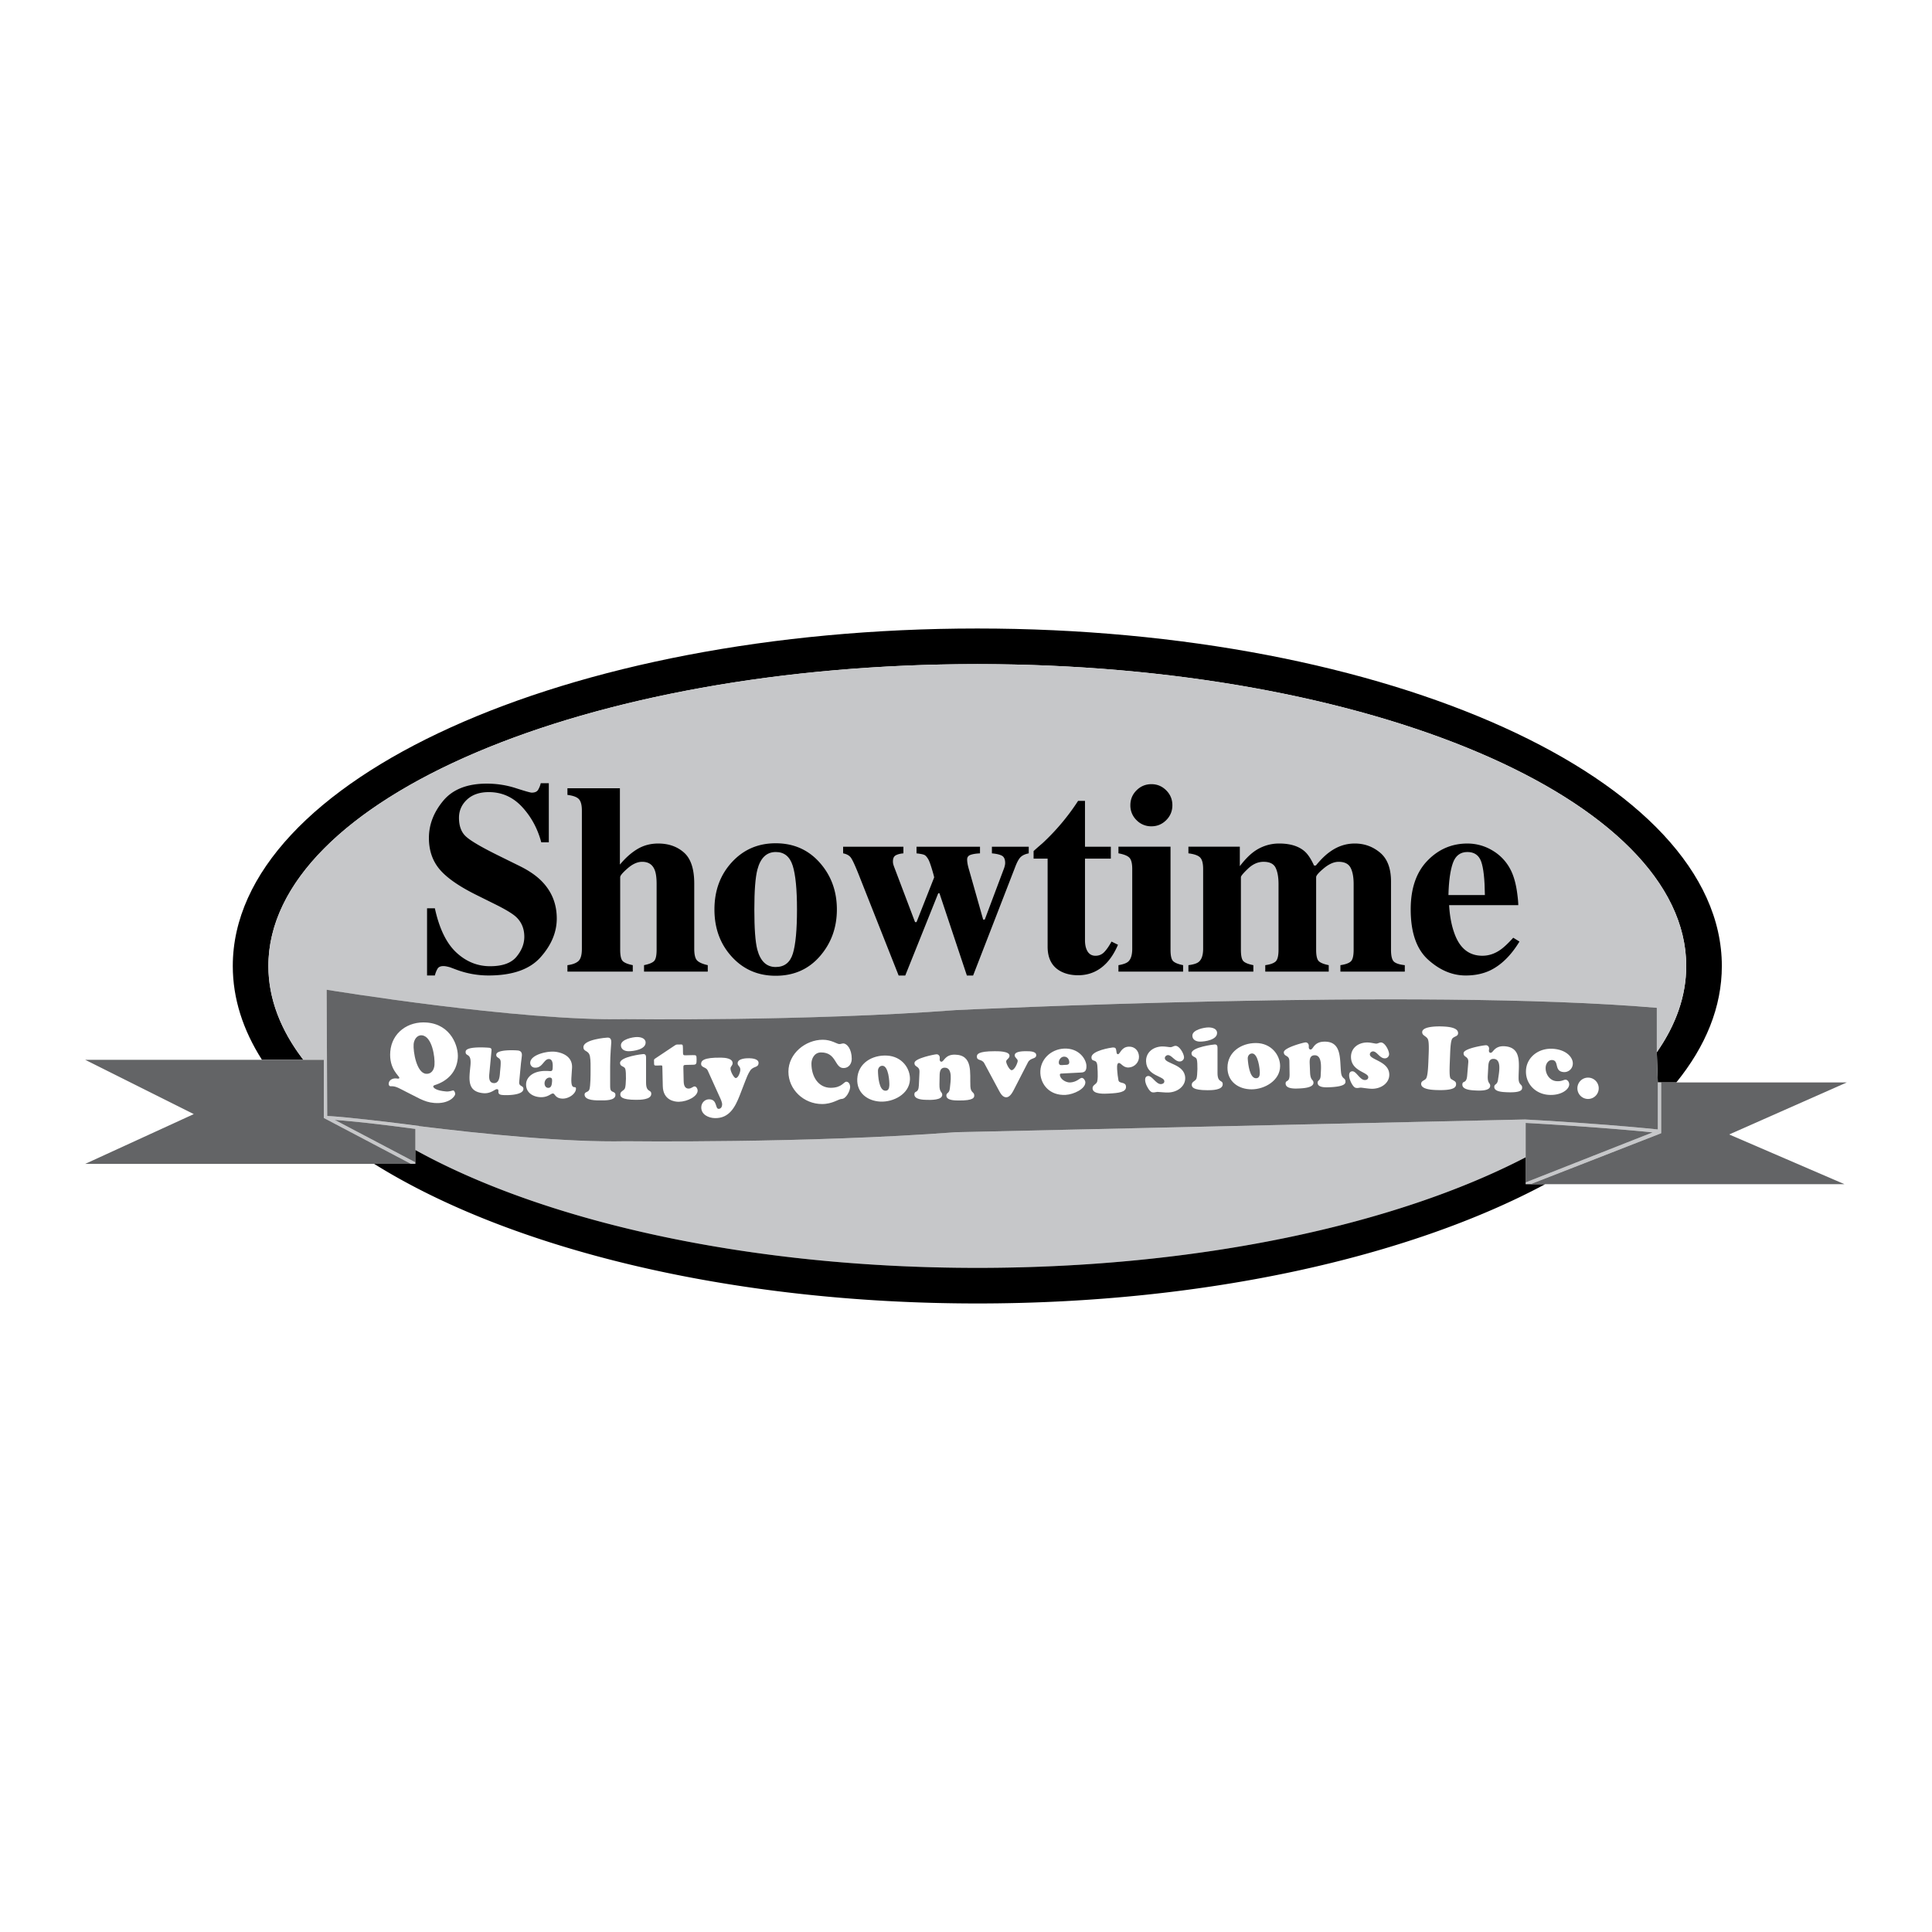
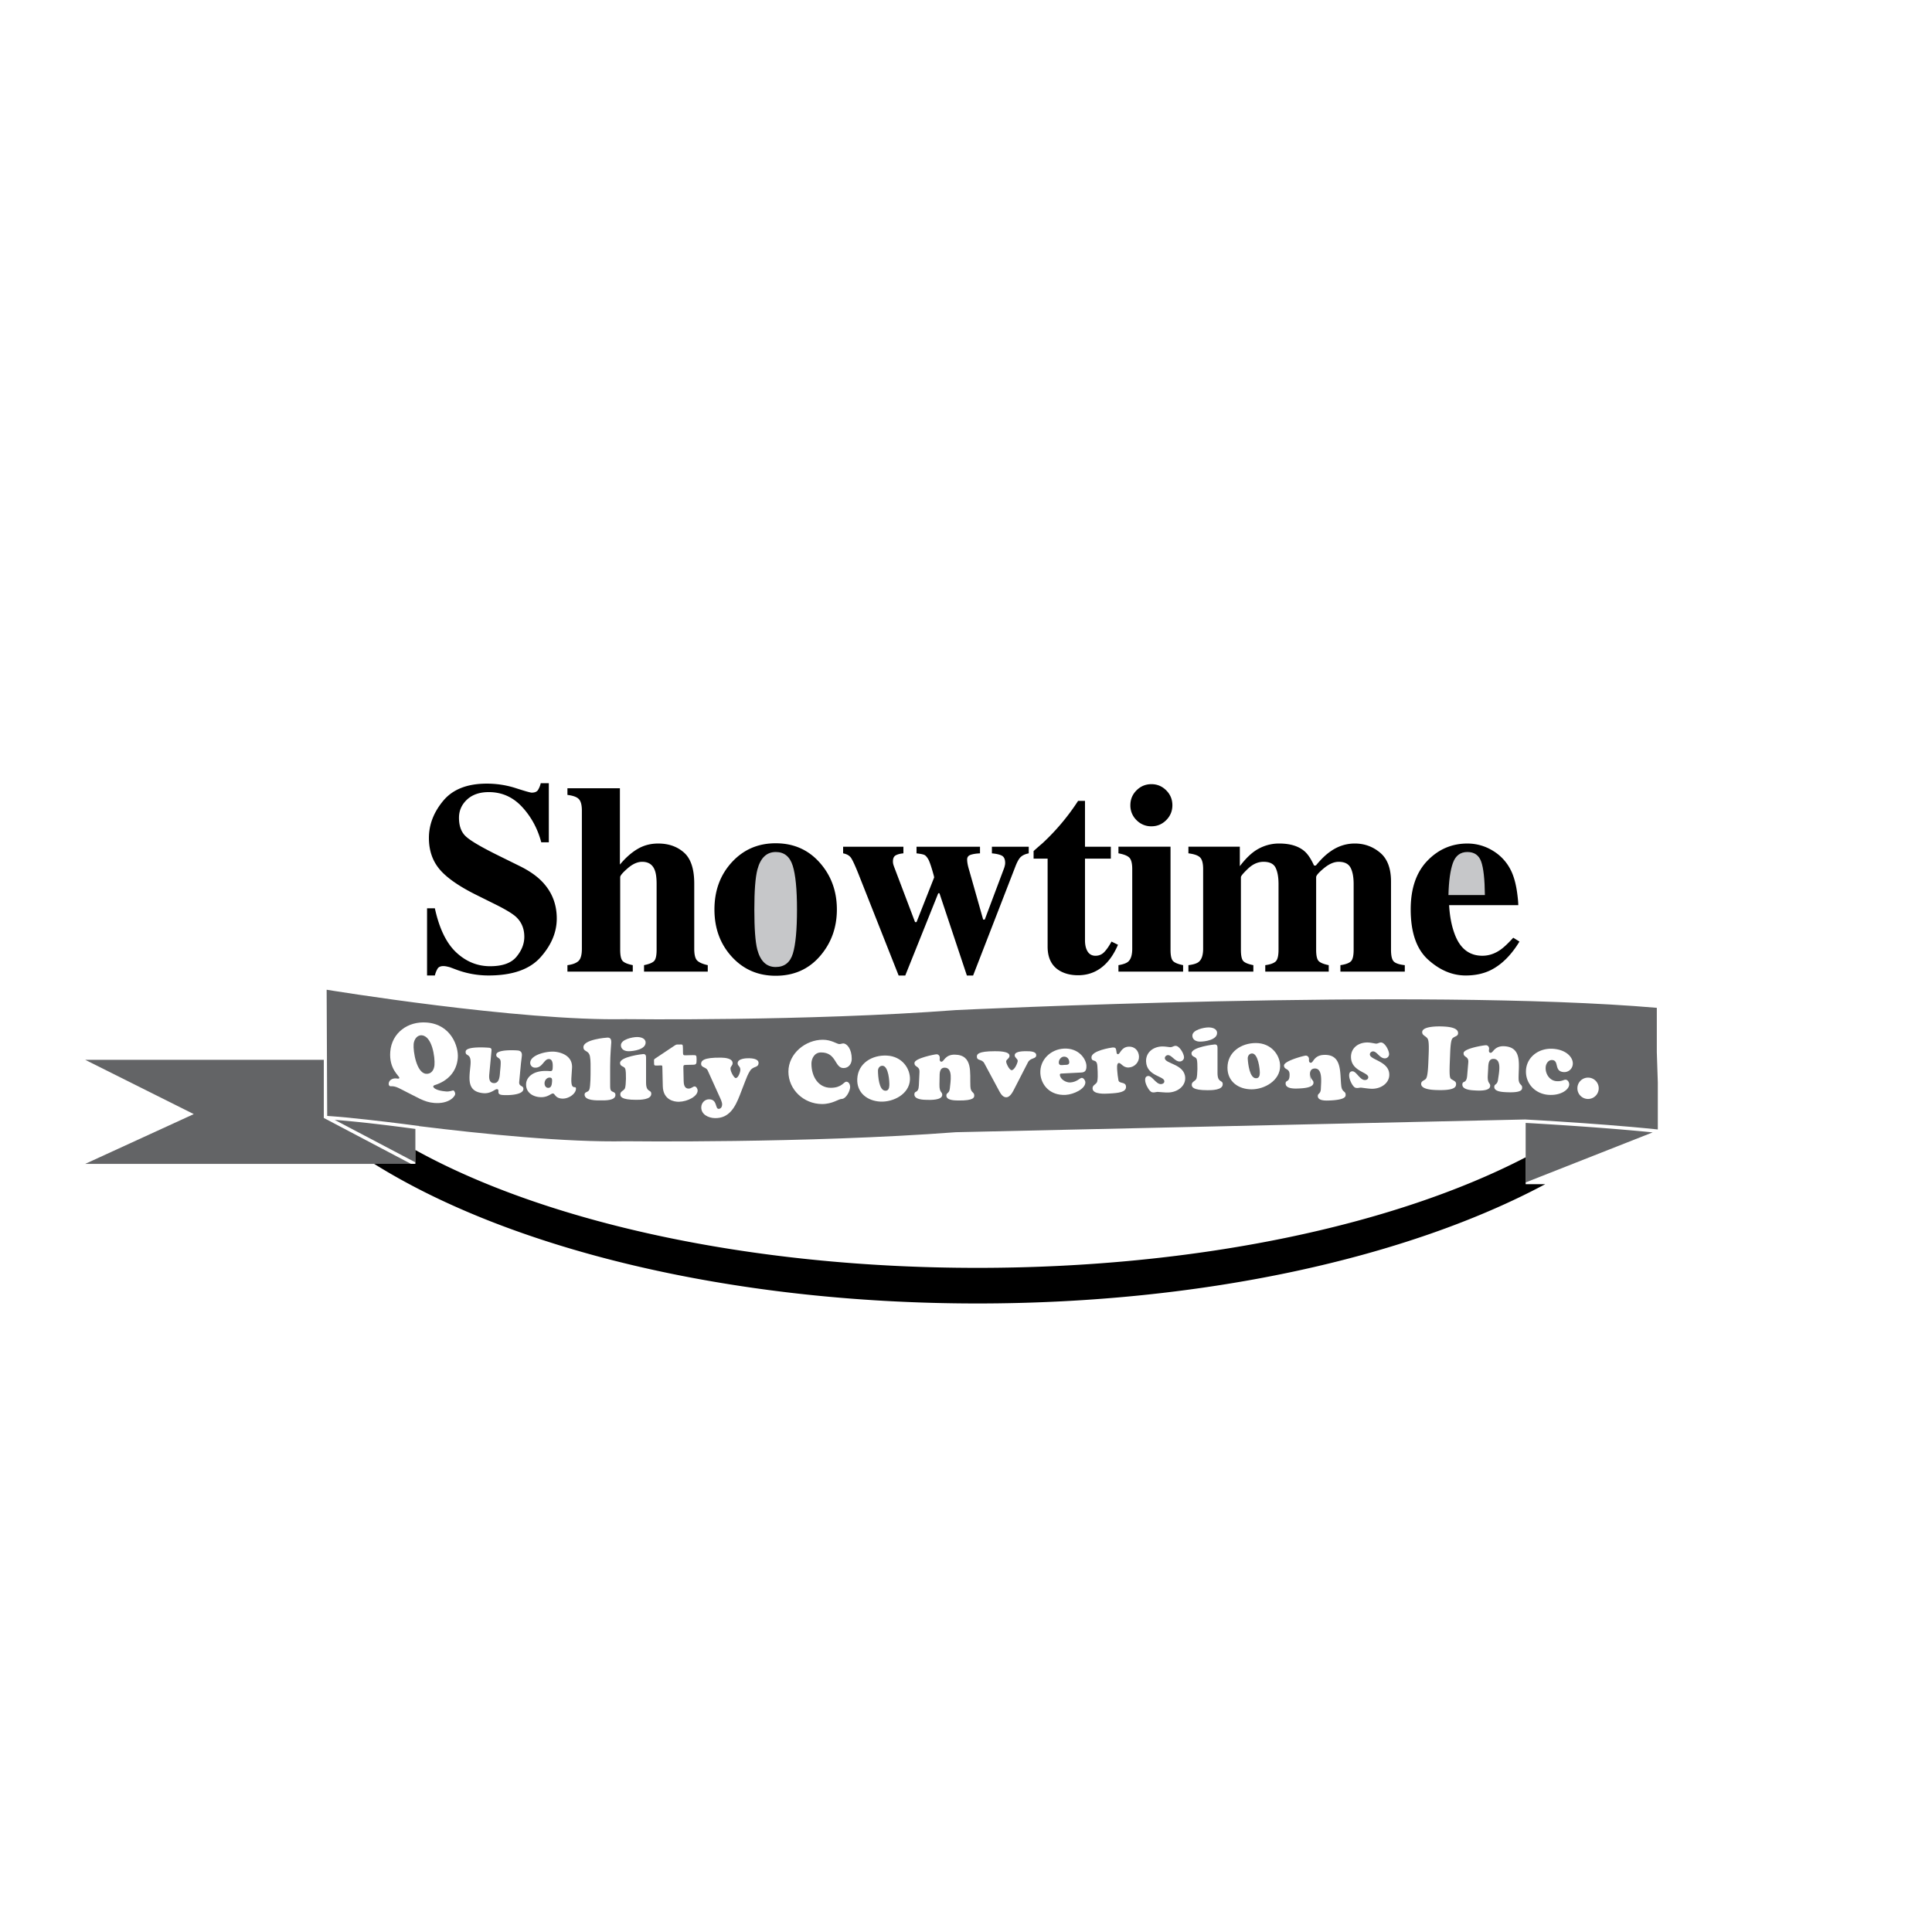
<svg xmlns="http://www.w3.org/2000/svg" width="2500" height="2500" viewBox="0 0 192.756 192.756">
  <g fill-rule="evenodd" clip-rule="evenodd">
-     <path fill="#fff" d="M0 0h192.756v192.756H0V0z" />
-     <path d="M97.506 62.706c-41.023 0-74.281 15.076-74.281 33.672 0 3.249 1.018 6.39 2.913 9.362h4.13c-2.262-2.947-3.49-6.094-3.49-9.362 0-16.634 31.667-30.119 70.728-30.119 39.062 0 70.729 13.485 70.729 30.119 0 2.989-1.029 5.876-2.934 8.603l.1 3.016h1.844c2.939-3.621 4.543-7.535 4.543-11.618-.001-18.597-33.259-33.673-74.282-33.673z" />
-     <path d="M165.4 112.688c-.822-.088-1.697-.17-2.592-.25a293.084 293.084 0 0 0-4.898-.385c-3.17-.223-5.697-.359-5.742-.361l-56.805 1.27c-14.89 1.127-32.938.902-32.938.902-5.904.125-14.321-.729-20.627-1.51a18.982 18.982 0 0 1-.354-.045c.116.016-2.159-.307-4.825-.602a97.894 97.894 0 0 0-3.974-.371l-.056-12.59s19.233 3.16 29.836 2.934c0 0 18.049.227 32.938-.902 0 0 46.249-2.256 69.938-.227v4.43c1.904-2.727 2.934-5.613 2.934-8.603 0-16.634-31.666-30.119-70.729-30.119-39.061 0-70.728 13.485-70.728 30.119 0 3.269 1.229 6.415 3.49 9.362h2.038v5.799l8.695 4.58h.442v-.15l-8.053-4.24c1.175.088 2.518.227 3.778.369 1.887.215 3.589.443 4.274.535v2.105c12.932 7.15 33.232 11.758 56.063 11.758 22.049 0 41.738-4.297 54.709-11.031v-3.432c.385.021 2.535.141 5.242.33 1.551.107 3.285.238 4.971.385.842.072 1.67.15 2.459.23l-5.994 2.361-6.678 2.631v.178h.48l4.617-1.799 8.424-3.287v-5.066h-.335v4.692z" fill="#c6c7c9" />
    <path d="M165.301 104.98v-4.43c-23.689-2.029-69.938.227-69.938.227-14.89 1.129-32.938.902-32.938.902-10.604.227-29.836-2.934-29.836-2.934l.056 12.59c1.167.078 2.596.219 3.974.371 2.666.295 5.142.629 5.18.633l-.001.014c6.306.781 14.723 1.635 20.627 1.51 0 0 18.049.225 32.938-.902l56.805-1.27c.045.002 2.572.139 5.742.361 1.551.109 3.254.24 4.898.385.895.08 1.77.162 2.592.25v-4.691l-.099-3.016z" fill="#636466" />
    <path fill="#636466" d="M32.306 111.539v-5.799H8.504l10.829 5.414-10.829 4.965h32.497l-8.695-4.58z" />
    <path d="M37.168 112.098a103.537 103.537 0 0 0-3.778-.369l8.053 4.24v-3.335a199.79 199.79 0 0 0-4.275-.536zM162.428 112.748c-1.686-.146-3.42-.277-4.971-.385a375.567 375.567 0 0 0-5.242-.33v5.938l6.678-2.631 5.994-2.361c-.789-.081-1.617-.159-2.459-.231z" fill="#636466" />
    <path d="M152.695 118.148h-.48V115.464c-12.971 6.734-32.66 11.031-54.709 11.031-22.831 0-43.131-4.607-56.063-11.758v1.38h-4.114c13.498 8.439 35.421 13.93 60.177 13.93 22.709 0 43.035-4.621 56.66-11.9h-1.471v.001zM42.607 97.324v-6.701h.78c.44 2.019 1.152 3.486 2.135 4.402.982.917 2.108 1.375 3.377 1.375 1.234 0 2.11-.314 2.631-.946.52-.63.78-1.292.78-1.989 0-.811-.274-1.471-.82-1.983-.362-.334-1.089-.771-2.181-1.309l-1.758-.873c-1.745-.863-2.974-1.719-3.688-2.564-.714-.846-1.071-1.891-1.071-3.133 0-1.322.473-2.556 1.421-3.701.947-1.146 2.399-1.719 4.356-1.719.995 0 1.958.15 2.888.449.93.3 1.46.45 1.593.45.3 0 .506-.086.622-.258a2.19 2.19 0 0 0 .277-.681h.807v5.896h-.754c-.361-1.366-.998-2.542-1.91-3.529s-2.02-1.481-3.324-1.481c-.917 0-1.642.25-2.175.747-.533.498-.8 1.104-.8 1.817 0 .855.251 1.494.754 1.917.493.433 1.59 1.067 3.291 1.903l2.036 1.005c.908.45 1.63.948 2.168 1.494 1.004 1.022 1.507 2.265 1.507 3.728 0 1.366-.54 2.655-1.619 3.867-1.08 1.211-2.809 1.816-5.188 1.816a9.142 9.142 0 0 1-3.318-.621l-.528-.197a4.364 4.364 0 0 0-.357-.086 1.677 1.677 0 0 0-.291-.033c-.282 0-.476.082-.582.244a2.461 2.461 0 0 0-.278.693h-.781v.001zM56.613 96.941v-.646c.493-.062.857-.196 1.091-.404.233-.207.35-.619.35-1.236V80.868c0-.538-.097-.914-.291-1.13-.194-.216-.577-.359-1.15-.43v-.661h5.235v7.614c.555-.67 1.139-1.188 1.751-1.553.612-.366 1.302-.549 2.069-.549 1.04 0 1.899.302 2.578.906.678.604 1.018 1.632 1.018 3.086v6.504c0 .608.104 1.007.311 1.196.207.189.553.337 1.038.443v.646h-6.358v-.646c.484-.098.814-.229.991-.397.176-.167.264-.546.264-1.136v-6.557c0-.617-.062-1.08-.185-1.388-.211-.555-.63-.833-1.256-.833-.467 0-.95.216-1.447.648-.498.432-.747.727-.747.885v7.245c0 .59.088.969.265 1.136.176.168.506.3.991.397v.646h-6.518v.001zM73.013 95.455c1.154 1.264 2.613 1.897 4.375 1.897 1.815 0 3.287-.65 4.415-1.95s1.692-2.853 1.692-4.66c0-1.833-.571-3.393-1.712-4.679-1.142-1.287-2.607-1.93-4.396-1.93-1.754 0-3.21.63-4.369 1.89-1.159 1.261-1.738 2.833-1.738 4.719.001 1.878.578 3.448 1.733 4.713zM84.118 84.477h6.015v.661c-.309.026-.56.091-.754.192-.194.102-.291.307-.291.615 0 .105.013.208.04.304.026.097.08.247.159.45L91.296 92h.146l1.758-4.455c0-.062-.07-.328-.211-.8-.142-.472-.261-.8-.357-.985-.141-.247-.275-.401-.403-.462-.128-.062-.39-.115-.787-.159v-.661h6.333v.661c-.389.018-.699.066-.932.146-.234.079-.351.234-.351.463 0 .132.015.284.046.456.03.171.09.403.178.694l1.375 4.851h.158l1.943-5.168a3.04 3.04 0 0 0 .066-.251 1.02 1.02 0 0 0 .027-.225c0-.378-.113-.625-.338-.74-.225-.114-.553-.188-.984-.225v-.661h3.674v.661c-.326.062-.584.174-.771.337-.191.164-.383.5-.576 1.012l-4.203 10.838h-.622l-2.736-8.208h-.119l-3.292 8.208h-.661L85.651 87.2c-.335-.837-.582-1.373-.74-1.606-.159-.233-.423-.385-.793-.456v-.661zM104.521 85.666h-1.4v-.753c.238-.22.533-.48.885-.78a22.323 22.323 0 0 0 3.556-4.23h.688v4.574h2.578v1.189h-2.578v8.143c0 .379.057.696.172.952.176.396.467.595.873.595.352 0 .646-.125.885-.377.238-.251.477-.597.715-1.038l.646.318c-.316.74-.695 1.344-1.137 1.812-.775.818-1.723 1.229-2.842 1.229-.635 0-1.189-.119-1.666-.357-.916-.457-1.375-1.29-1.375-2.498v-8.779zM112.777 80.339c0-.582.205-1.078.615-1.487s.906-.615 1.488-.615c.572 0 1.062.205 1.473.615s.615.906.615 1.487-.205 1.077-.615 1.487c-.41.41-.9.615-1.473.615a2.027 2.027 0 0 1-1.488-.615 2.026 2.026 0 0 1-.615-1.487zM111.588 96.941v-.646c.477-.08.803-.199.979-.358.264-.237.396-.665.396-1.282v-7.958c0-.546-.092-.918-.277-1.117-.186-.198-.551-.345-1.098-.443v-.661h5.195v10.285c0 .59.088.969.266 1.136.176.168.506.3.99.397v.646h-6.451v.001zM118.568 96.941v-.646c.494-.062.834-.168 1.02-.318.299-.238.449-.678.449-1.322v-7.958c0-.564-.102-.947-.305-1.15-.203-.203-.59-.339-1.164-.41v-.661h5.129v1.943c.451-.59.887-1.048 1.311-1.375a4.247 4.247 0 0 1 2.617-.886c1.084 0 1.924.255 2.523.767.336.291.652.767.953 1.428h.184c.512-.625 1-1.097 1.469-1.415.74-.52 1.547-.78 2.418-.78.953 0 1.791.304 2.52.912.727.608 1.09 1.569 1.09 2.881v6.809c0 .625.102 1.024.305 1.196.201.172.559.285 1.07.338v.646h-6.424v-.646c.492-.07.836-.192 1.029-.364.195-.171.291-.562.291-1.169v-6.557c0-.705-.104-1.251-.311-1.639-.207-.387-.602-.582-1.184-.582-.467 0-.957.214-1.473.641-.516.428-.773.725-.773.892v7.245c0 .59.088.969.264 1.136.176.168.508.3.992.397v.646h-6.332v-.646c.477-.062.814-.18 1.018-.351.203-.172.305-.566.305-1.183v-6.557c0-.688-.098-1.229-.291-1.626s-.596-.595-1.203-.595c-.555 0-1.07.227-1.547.681-.477.454-.713.738-.713.853v7.245c0 .59.082.969.25 1.136.168.168.498.3.992.397v.646h-6.479v.001zM142.49 95.752c1.164 1.048 2.41 1.572 3.74 1.572.926 0 1.746-.172 2.459-.514 1.102-.538 2.072-1.495 2.908-2.87l-.621-.383c-.512.564-.938.965-1.281 1.203-.564.396-1.164.595-1.799.595-1.33 0-2.26-.745-2.789-2.234-.291-.793-.467-1.731-.529-2.815h6.9c0-.247-.031-.604-.092-1.071-.123-.996-.344-1.807-.66-2.432a4.695 4.695 0 0 0-1.812-1.943 4.824 4.824 0 0 0-2.512-.701c-1.559 0-2.893.575-3.998 1.725s-1.658 2.765-1.658 4.845c0 2.3.58 3.975 1.744 5.023z" />
    <path d="M40.598 108.971c-.729-.369-1.022-.561-1.417-.594-.07-.006-.142.006-.22 0-.14-.012-.191-.148-.181-.271.03-.369.407-.541.74-.512.062.004.122.018.183.023.053.004.133-.008.139-.078.016-.191-1.05-.863-.904-2.625.153-1.859 1.744-3.053 3.656-2.895 2.42.199 3.174 2.408 3.08 3.539-.114 1.377-1.002 2.301-2.325 2.713-.045.014-.12.061-.124.113-.012.141.265.428 1.282.512.351.029.636-.107.706-.102.131.012.209.248.2.361-.022.271-.657 1.006-2.095.887-.544-.045-.921-.182-1.414-.408l-1.306-.663z" fill="#fff" />
    <path d="M42.083 103.293c-.491-.041-.779.447-.814.877-.062.746.292 2.885 1.239 2.963.535.045.801-.402.84-.875.065-.797-.24-2.881-1.265-2.965z" fill="#636466" />
    <path d="M48.821 107.117c-.034.352-.059.896.414.941.63.061.622-.771.661-1.191.028-.289.072-.666.055-.949-.029-.445-.472-.338-.437-.705.049-.518 1.818-.438 2.151-.406.315.031.43.227.4.533-.027.281-.07.551-.097.832l-.167 1.76c-.05.525.455.326.416.746-.057.596-1.623.615-2.105.568-.674-.062-.178-.547-.528-.58-.201-.02-.602.475-1.373.4-1.664-.158-1.399-1.459-1.274-2.773.127-1.34-.532-.811-.478-1.389.053-.561 2.263-.377 2.333-.369.246.021.261.139.24.357l-.211 2.225zM57.014 107.439c-.101 1.545.48.736.45 1.211-.033.5-.753 1-1.394.957-.694-.045-.682-.494-.901-.508-.211-.014-.504.416-1.303.363-.729-.047-1.432-.48-1.375-1.35.041-.625.688-1.357 2.233-1.256.272.018.394.043.415-.273.019-.289.05-.896-.354-.922-.526-.035-.641.91-1.423.859a.475.475 0 0 1-.46-.516c.049-.746 1.564-1.133 2.398-1.078.5.033 1.858.316 1.771 1.633l-.057.88z" fill="#fff" />
    <path d="M54.33 108.039c-.015.229.092.482.346.498.333.023.384-.336.401-.6.013-.193.036-.412-.21-.428-.299-.019-.519.249-.537.53z" fill="#636466" />
    <path d="M60.875 108.113c0 .158-.009.449.035.59.097.316.493.168.493.537 0 .59-1.074.545-1.452.545-.396 0-1.628.045-1.628-.58 0-.309.379-.193.484-.52.114-.361.114-1.461.114-1.891 0-.344.018-1.004-.062-1.4-.132-.65-.651-.422-.651-.924 0-.766 2.288-.949 2.411-.949.299 0 .369.193.369.457 0 .201-.114 1.17-.114 2.428v1.707h.001zM64.458 108.004c0 1.039.519.66.519 1.127 0 .598-1.118.598-1.513.598-1.514 0-1.575-.342-1.575-.553 0-.318.361-.336.466-.607.114-.309.132-1.584.035-1.91-.079-.309-.528-.211-.528-.607 0-.625 2.235-.889 2.323-.889.264 0 .273.203.273.387v2.454zM62.715 104.881c-.37 0-.766-.168-.766-.598 0-.582 1.162-.818 1.61-.818.352 0 .854.113.854.555.001.685-1.197.861-1.698.861zM68.211 107.889c.013.59.262.725.5.719.273-.006.427-.211.585-.215.176-.004.304.24.308.398.013.58-.979 1.113-1.867 1.133-.448.01-1.579-.158-1.61-1.559l-.041-1.811c-.007-.316.003-.256-.393-.248-.466.012-.43.037-.439-.377-.003-.123-.031-.219.073-.291l1.977-1.32c.2-.129.191-.102.455-.107.352-.008.369-.043.378.361.017.738-.054.723.359.713l.615-.014c.379-.008.379.018.388.414.011.502-.05.539-.393.545l-.607.014c-.308.008-.325.018-.318.334l.03 1.311zM73.801 109.293c-.456 1.16-1.042 2.293-2.477 2.262-.633-.014-1.374-.354-1.359-1.084.009-.439.351-.803.8-.793.818.018.57.945.931.953.237.004.348-.223.352-.424.006-.248-.163-.586-.265-.807l-1.177-2.604c-.16-.355-.664-.262-.655-.666.005-.264.172-.646 2.028-.607.334.006 1.125.059 1.114.559-.005.238-.208.305-.213.516-.007.334.367.959.517.961.264.006.461-.598.466-.809.008-.396-.273-.375-.268-.674.01-.467.838-.502 1.155-.496.29.006.94.064.932.469-.011.52-.534.279-.853.793-.2.303-.349.688-.479 1.027l-.549 1.424zM82.091 103.736c.862 0 1.416.43 1.646.43.193 0 .246-.061.396-.061.37 0 .845.555.845 1.531 0 .502-.299.924-.818.924-.906 0-.678-1.559-2.244-1.559-.677 0-.959.635-.959 1.119 0 1.301.695 2.41 1.927 2.41 1.118 0 1.285-.607 1.558-.607.255 0 .378.299.378.52 0 .387-.405 1.197-.845 1.197-.299 0-.915.51-1.954.51-1.848 0-3.361-1.461-3.361-3.229 0-1.804 1.698-3.185 3.431-3.185zM85.53 107.633c.078-1.572 1.502-2.391 2.952-2.318 1.538.076 2.357 1.322 2.303 2.412-.072 1.441-1.662 2.244-2.954 2.18-1.301-.065-2.371-.886-2.301-2.274z" fill="#fff" />
    <path d="M88.052 106.332c-.29-.014-.462.25-.457.506.008.555.099 1.916.704 1.982.333.033.417-.244.431-.525.02-.397-.08-1.934-.678-1.963z" fill="#636466" />
    <path d="M93.729 108.193c-.017.854.285.709.279 1.043-.011.545-1.181.506-1.542.498-.352-.008-1.249-.025-1.239-.553.008-.422.406-.035.449-.898l.061-1.318c.031-.65-.51-.449-.501-.916.01-.467 2.042-.867 2.217-.863.194.004.313.174.31.35-.001.053-.011.105-.012.158-.002.105.039.23.171.232.141.002.224-.18.404-.361.179-.174.447-.352.948-.342 1.822.035 1.479 1.814 1.54 3.154.03.695.395.545.387.922-.004.158.023.529-1.629.496-.317-.006-1.162-.006-1.152-.498.006-.316.294-.16.349-.732.056-.623.33-2.025-.497-2.043-.563-.01-.522.598-.53.994l-.013.677zM98.211 106.096c-.254-.484-.748-.213-.748-.688 0-.219.115-.527 1.77-.527.309 0 1.486-.018 1.486.449 0 .289-.334.352-.334.58 0 .203.326.861.545.861.301 0 .607-.748.607-.924 0-.219-.299-.307-.299-.562 0-.439.969-.404 1.232-.404.254 0 .914 0 .914.387 0 .422-.572.229-.826.723l-1.443 2.807c-.291.553-.527.678-.73.678-.344 0-.562-.379-.703-.643l-1.471-2.737zM105.975 107.104c-.096.006-.238-.014-.23.137.023.438.613.777 1.027.756.658-.035.963-.447 1.146-.457.186-.01.357.254.367.422.035.676-1.178 1.234-1.969 1.275-1.582.082-2.459-1.018-2.52-2.15-.07-1.354 1.029-2.398 2.348-2.467 1.494-.078 2.213 1.037 2.248 1.697.029.58-.229.672-.51.688l-1.907.099z" fill="#fff" />
    <path d="M106.682 105.957c-.018-.316-.223-.553-.549-.535-.289.016-.51.326-.496.607.016.316.312.23.541.219.236-.014.519.025.504-.291z" fill="#636466" />
    <path d="M109.488 106.396c-.045-.861-.564-.348-.592-.885-.037-.693 2.008-.996 2.088-1 .334-.018.348.07.398.367.014.105.016.307.164.299.211-.01.307-.711 1.062-.752.59-.031.998.389 1.029.969.031.588-.445 1.08-1.025 1.111-.57.029-.756-.463-.984-.451-.246.014-.17.6-.162.758.014.264.059.631.121.963.072.385.729.111.756.639.029.555-.742.639-1.709.689-.404.021-1.598.102-1.629-.504-.02-.369.385-.391.465-.703.059-.225.059-.727.045-.973l-.027-.527zM116.797 104.479c.166-.008.301-.129.469-.137.404-.021.848.768.865 1.129.012.236-.184.422-.412.434-.5.025-.814-.656-1.201-.637-.158.008-.311.146-.303.314.027.561 1.967.572 2.033 1.936.039.826-.732 1.436-1.646 1.48-.361.018-1.016-.064-1.121-.061-.123.006-.229.047-.342.053-.176.008-.266-.014-.395-.148-.232-.236-.477-.727-.492-1.061-.012-.229.059-.416.314-.43.387-.018.779.836 1.271.811.176-.008.34-.104.33-.297-.025-.52-1.752-.496-1.822-1.947-.041-.879.652-1.467 1.557-1.512.344-.015.762.078.895.073zM121.471 107.045c0 1.039.52.66.52 1.127 0 .598-1.117.598-1.514.598-1.514 0-1.574-.342-1.574-.553 0-.318.361-.336.467-.607.113-.309.131-1.584.035-1.91-.08-.309-.529-.211-.529-.607 0-.625 2.236-.889 2.324-.889.264 0 .271.203.271.389v2.452zM119.729 103.922c-.369 0-.766-.166-.766-.598 0-.582 1.162-.818 1.611-.818.352 0 .854.113.854.555 0 .685-1.198.861-1.699.861zM122.465 106.527c0-1.574 1.381-2.463 2.832-2.463 1.541 0 2.42 1.205 2.42 2.297 0 1.443-1.549 2.322-2.842 2.322-1.303.001-2.41-.765-2.41-2.156z" fill="#fff" />
    <path d="M124.92 105.104c-.291 0-.449.271-.432.527.035.555.193 1.91.801 1.945.334.018.404-.266.404-.547 0-.396-.175-1.925-.773-1.925z" fill="#636466" />
-     <path d="M130.705 106.984c.033.854.326.691.34 1.025.021.545-1.148.574-1.508.59-.352.014-1.248.049-1.27-.479-.018-.422.402-.061.395-.922l-.018-1.32c-.01-.652-.537-.42-.557-.885-.018-.467 1.986-.986 2.162-.994.193-.008.324.154.33.33.002.053-.004.105-.002.158.004.105.053.227.186.223.141-.006.211-.193.381-.387.168-.182.424-.377.926-.396 1.82-.074 1.584 1.723 1.725 3.057.072.693.428.52.441.898.006.158.057.525-1.596.592-.316.012-1.16.064-1.18-.428-.014-.316.283-.18.305-.752.018-.627.209-2.043-.619-2.01-.562.021-.484.627-.469 1.023l.028.677zM137.305 104.123c.168 0 .307-.115.475-.115.404 0 .811.811.811 1.17a.423.423 0 0 1-.432.414c-.502 0-.783-.695-1.17-.695-.158 0-.318.133-.318.299 0 .564 1.938.67 1.938 2.033 0 .826-.801 1.398-1.717 1.398-.361 0-1.012-.113-1.117-.113-.123 0-.229.035-.344.035-.176 0-.264-.027-.387-.168-.219-.246-.439-.748-.439-1.082 0-.229.078-.414.334-.414.387 0 .738.871 1.232.871.176 0 .342-.088.342-.281 0-.52-1.725-.58-1.725-2.033 0-.879.723-1.434 1.629-1.434.343 0 .755.115.888.115zM142.541 105.105c.043-1.117-.035-1.375-.127-1.502-.191-.264-.533-.303-.521-.637.025-.633 1.818-.562 1.994-.557.529.021 1.609.082 1.586.68-.012.316-.346.285-.557.506-.176.188-.215.979-.238 1.594l-.035.869c-.061 1.566.045 1.535.217 1.646.215.141.424.193.414.465-.012.266-.105.658-2.031.582-.369-.016-1.477-.066-1.455-.629.012-.281.312-.314.459-.477.111-.119.211-.439.26-1.672l.034-.868zM148.436 107.297c-.047.852.26.719.24 1.053-.029.545-1.197.461-1.559.441-.352-.02-1.246-.07-1.217-.598.023-.422.406-.021.48-.881l.111-1.316c.053-.648-.494-.467-.469-.934.027-.465 2.072-.791 2.248-.779.193.01.307.184.297.359-.002.053-.016.105-.018.158-.006.105.031.23.162.238.141.008.23-.172.416-.348.188-.166.461-.334.961-.307 1.818.104 1.41 1.869 1.422 3.209.006.697.375.559.354.938-.01.156.006.527-1.646.436-.316-.02-1.16-.049-1.133-.541.018-.316.299-.15.375-.719.08-.621.406-2.014-.42-2.061-.562-.031-.545.578-.566.975l-.038.677zM155.035 104.645c1.314.123 1.939.914 1.883 1.527a.85.85 0 0 1-.939.787c-.945-.088-.408-1.133-1.1-1.197-.385-.035-.633.34-.664.689-.061.648.361 1.35 1.053 1.414.551.051.756-.16.941-.143.236.021.369.299.35.51-.047.518-.898 1.109-2.125.996-1.322-.123-2.301-1.193-2.178-2.535.117-1.261 1.308-2.185 2.779-2.048zM158.441 109.643c-.59 0-1.064-.475-1.064-1.064s.475-1.064 1.064-1.064 1.064.475 1.064 1.064-.474 1.064-1.064 1.064z" fill="#fff" />
-     <path fill="#636466" d="M184.252 107.996h-18.516v5.066l-8.424 3.288-4.617 1.798h31.332l-11.506-4.962 11.731-5.19z" />
+     <path d="M130.705 106.984c.033.854.326.691.34 1.025.021.545-1.148.574-1.508.59-.352.014-1.248.049-1.27-.479-.018-.422.402-.061.395-.922c-.01-.652-.537-.42-.557-.885-.018-.467 1.986-.986 2.162-.994.193-.008.324.154.33.33.002.053-.004.105-.002.158.004.105.053.227.186.223.141-.006.211-.193.381-.387.168-.182.424-.377.926-.396 1.82-.074 1.584 1.723 1.725 3.057.072.693.428.52.441.898.006.158.057.525-1.596.592-.316.012-1.16.064-1.18-.428-.014-.316.283-.18.305-.752.018-.627.209-2.043-.619-2.01-.562.021-.484.627-.469 1.023l.028.677zM137.305 104.123c.168 0 .307-.115.475-.115.404 0 .811.811.811 1.17a.423.423 0 0 1-.432.414c-.502 0-.783-.695-1.17-.695-.158 0-.318.133-.318.299 0 .564 1.938.67 1.938 2.033 0 .826-.801 1.398-1.717 1.398-.361 0-1.012-.113-1.117-.113-.123 0-.229.035-.344.035-.176 0-.264-.027-.387-.168-.219-.246-.439-.748-.439-1.082 0-.229.078-.414.334-.414.387 0 .738.871 1.232.871.176 0 .342-.088.342-.281 0-.52-1.725-.58-1.725-2.033 0-.879.723-1.434 1.629-1.434.343 0 .755.115.888.115zM142.541 105.105c.043-1.117-.035-1.375-.127-1.502-.191-.264-.533-.303-.521-.637.025-.633 1.818-.562 1.994-.557.529.021 1.609.082 1.586.68-.012.316-.346.285-.557.506-.176.188-.215.979-.238 1.594l-.035.869c-.061 1.566.045 1.535.217 1.646.215.141.424.193.414.465-.012.266-.105.658-2.031.582-.369-.016-1.477-.066-1.455-.629.012-.281.312-.314.459-.477.111-.119.211-.439.26-1.672l.034-.868zM148.436 107.297c-.047.852.26.719.24 1.053-.029.545-1.197.461-1.559.441-.352-.02-1.246-.07-1.217-.598.023-.422.406-.021.48-.881l.111-1.316c.053-.648-.494-.467-.469-.934.027-.465 2.072-.791 2.248-.779.193.01.307.184.297.359-.002.053-.016.105-.018.158-.006.105.031.23.162.238.141.008.23-.172.416-.348.188-.166.461-.334.961-.307 1.818.104 1.41 1.869 1.422 3.209.006.697.375.559.354.938-.01.156.006.527-1.646.436-.316-.02-1.16-.049-1.133-.541.018-.316.299-.15.375-.719.08-.621.406-2.014-.42-2.061-.562-.031-.545.578-.566.975l-.038.677zM155.035 104.645c1.314.123 1.939.914 1.883 1.527a.85.85 0 0 1-.939.787c-.945-.088-.408-1.133-1.1-1.197-.385-.035-.633.34-.664.689-.061.648.361 1.35 1.053 1.414.551.051.756-.16.941-.143.236.021.369.299.35.51-.047.518-.898 1.109-2.125.996-1.322-.123-2.301-1.193-2.178-2.535.117-1.261 1.308-2.185 2.779-2.048zM158.441 109.643c-.59 0-1.064-.475-1.064-1.064s.475-1.064 1.064-1.064 1.064.475 1.064 1.064-.474 1.064-1.064 1.064z" fill="#fff" />
    <path d="M75.564 86.763c.308-1.172.921-1.758 1.837-1.758.837 0 1.399.452 1.685 1.355.287.903.43 2.364.43 4.382 0 2.027-.136 3.49-.409 4.389-.273.898-.846 1.348-1.719 1.348-.917 0-1.529-.586-1.837-1.758-.194-.758-.291-2.084-.291-3.979 0-1.867.101-3.194.304-3.979zM144.955 86.102c.26-.731.742-1.097 1.447-1.097.688 0 1.146.317 1.375.952.229.634.354 1.75.371 3.344h-3.637c.036-1.401.184-2.467.444-3.199z" fill="#c6c7c9" />
  </g>
</svg>